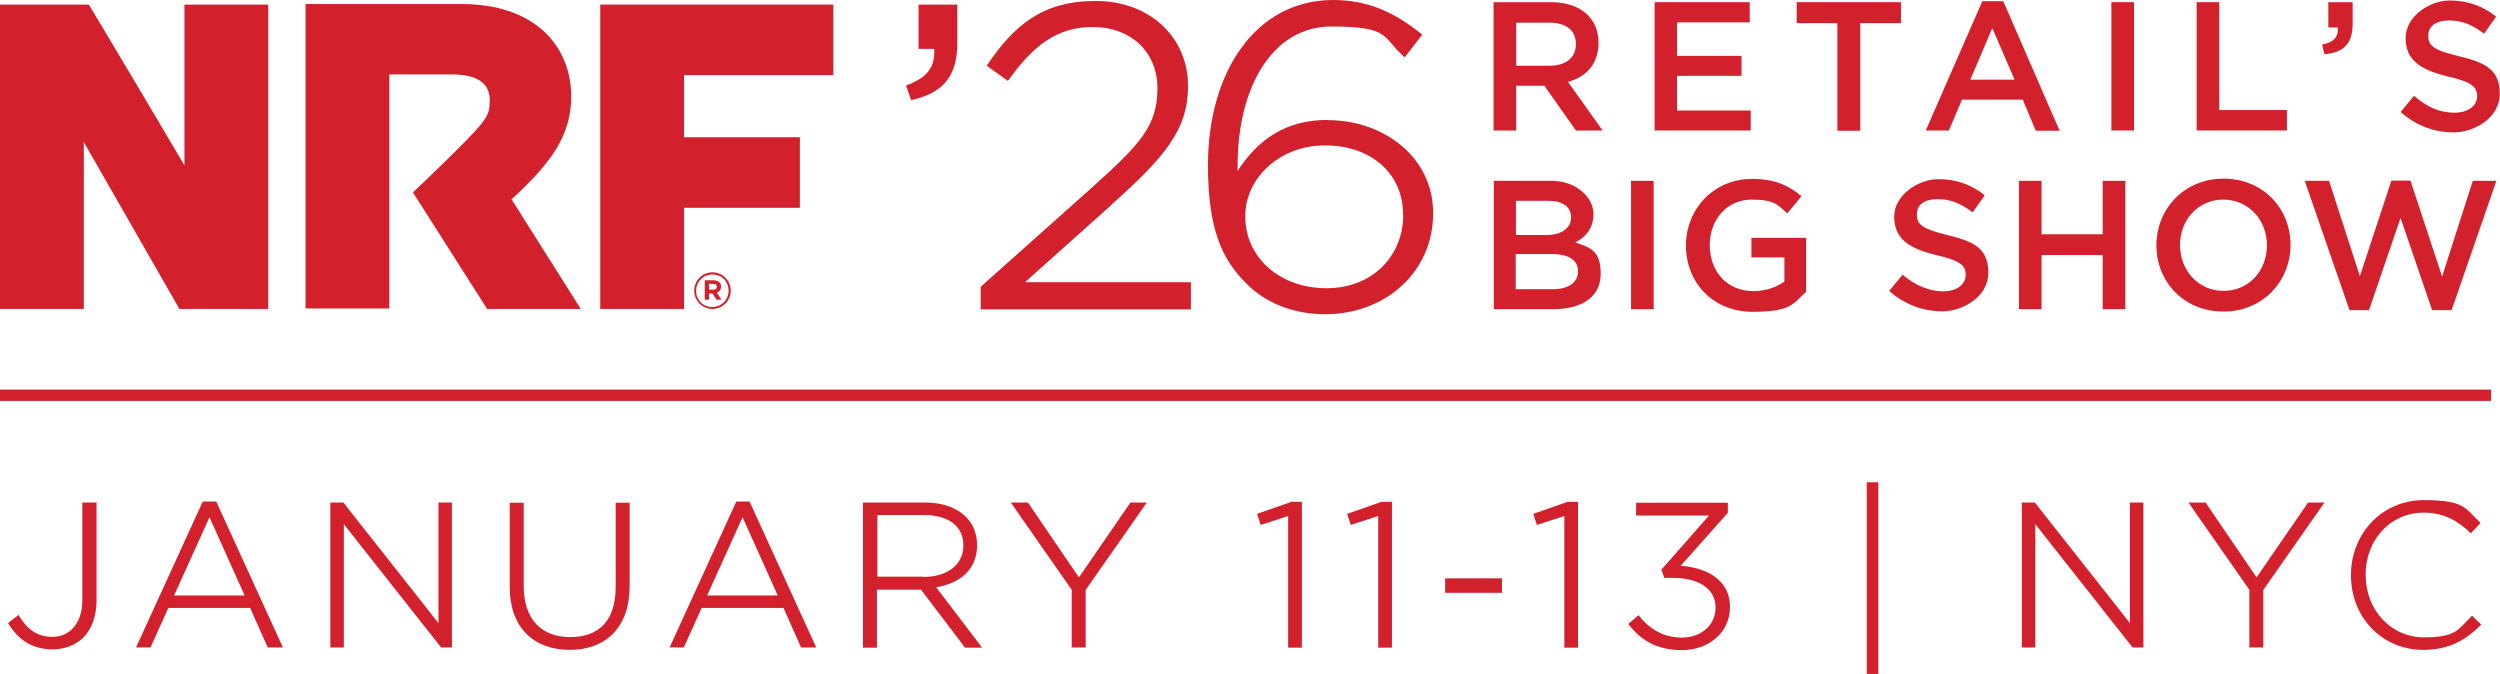
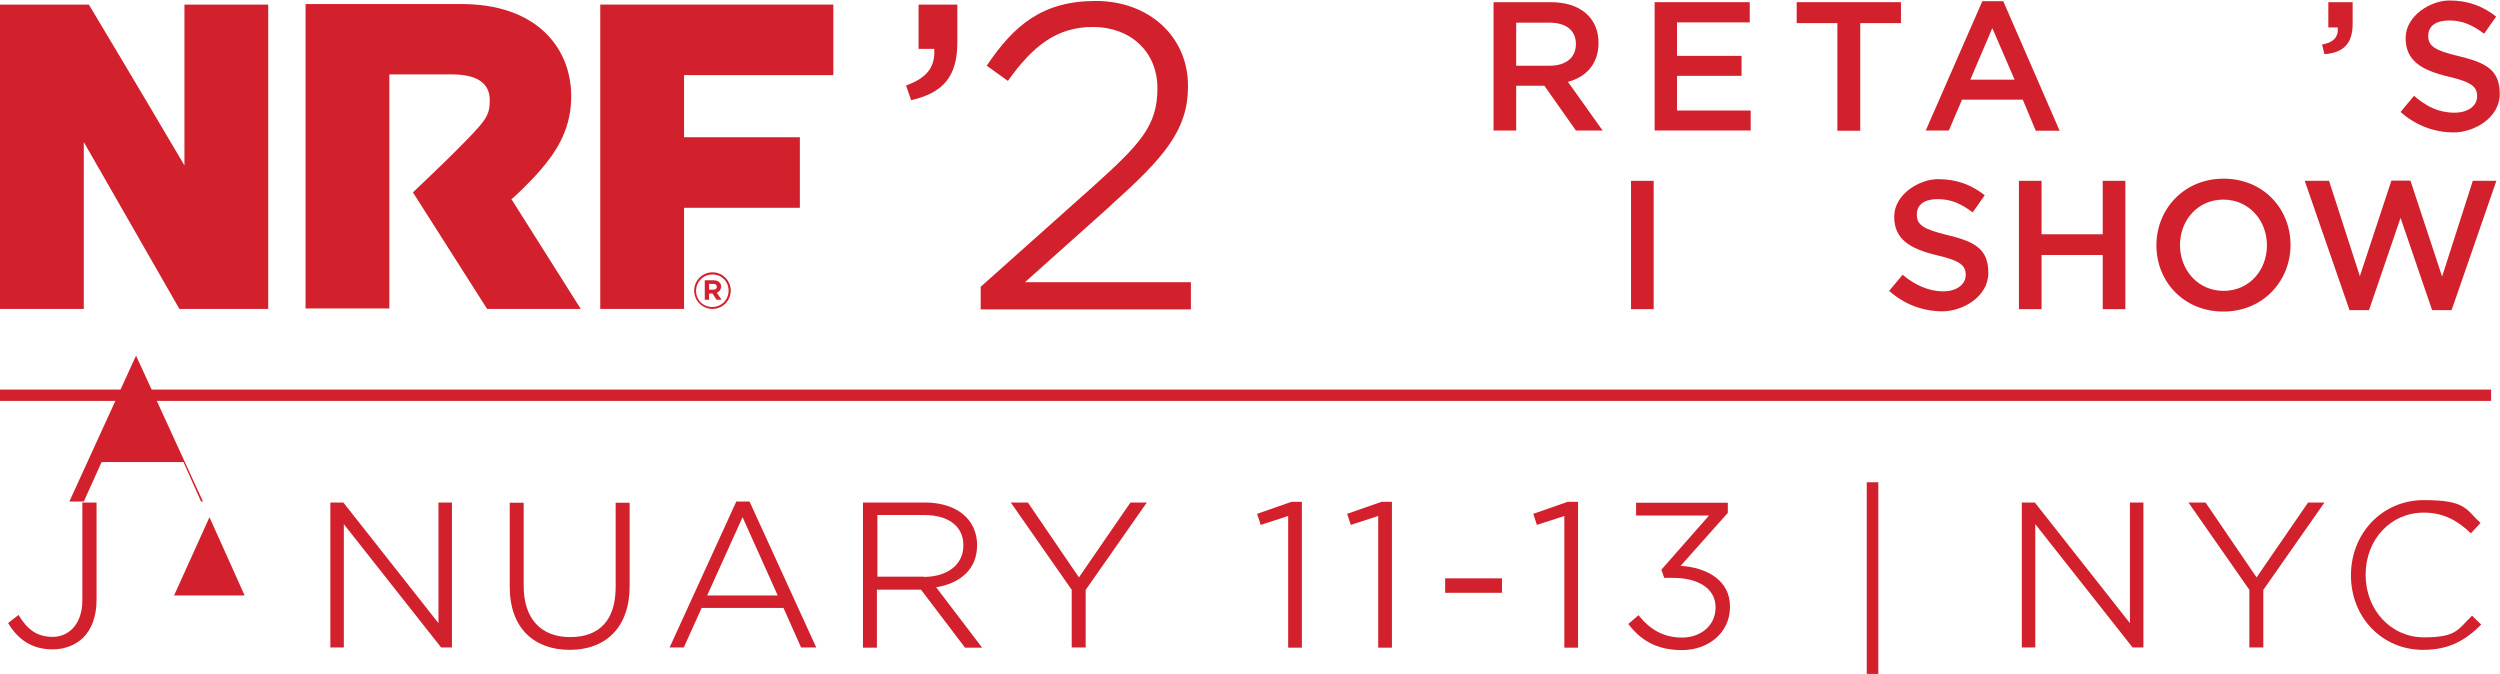
<svg xmlns="http://www.w3.org/2000/svg" id="Layer_1" data-name="Layer 1" viewBox="0 0 1038.3 279.9">
  <path d="M0,166.5v-4.7h1034.6v4.7H0Z" style="fill: #d3202d;" />
  <g>
    <g>
      <path d="M977.1,9.8V.9h-10.1v10.5h3.9c.4,4-1.8,6.3-6.5,7.1h0l1,4c7.7-.6,11.7-4.2,11.7-12.6Z" style="fill: #d3202d;" />
      <path d="M1002.6,39.8l-5.6,6.7c6.4,5.7,14.1,8.5,22.2,8.5s19-5.9,19-16-5.9-13-17.1-15.7c-10.2-2.4-12.6-4.3-12.6-8.4s3.2-6.4,8.7-6.4,9.7,1.9,14.5,5.5l5-7.1c-5.4-4.3-11.6-6.7-19.4-6.7s-18.2,6.3-18.2,15.6,6.4,13.3,17.7,16c9.9,2.3,12,4.3,12,8.2s-3.7,6.8-9.4,6.8h0c-6.6,0-11.7-2.6-16.8-7Z" style="fill: #d3202d;" />
      <path d="M76.6,68.7C57.3,35.9,36.9,1.9,36.9,1.9H0v126.4h34.8V59l39.7,69.3h36.9V1.9h-34.8v66.8Z" style="fill: #d3202d;" />
      <path d="M295.9,113.1c-4.3,0-7.6,3.5-7.6,7.6s3.3,7.6,7.6,7.6,7.6-3.5,7.6-7.6-3.3-7.6-7.6-7.6ZM302.6,120.7c0,3.7-2.9,6.8-6.8,6.8s-6.7-3-6.7-6.7,2.9-6.8,6.8-6.8,6.7,3,6.7,6.7h0Z" style="fill: #d3202d;" />
      <polygon points="249.3 128.3 284.1 128.3 284.1 86.3 332.2 86.3 332.2 57 284.1 57 284.1 31.2 346.1 31.2 346.1 1.9 249.3 1.9 249.3 128.3" style="fill: #d3202d;" />
      <path d="M814.9,41.4h25.2l5.4,12.9h9.9L832,.5h-8.7l-23.5,53.7h9.6l5.5-12.9ZM827.5,11.8l9.2,21.3h-18.4l9.1-21.3Z" style="fill: #d3202d;" />
      <path d="M299.5,119.1c0-.7-.2-1.4-.7-1.8-.6-.6-1.4-.9-2.5-.9h-3.6v8.1h1.8v-2.6h1.4l1.7,2.6h2.1l-2-2.9c1-.4,1.7-1.2,1.8-2.5ZM297.7,119.2c0,.7-.5,1.1-1.4,1.1h-1.8v-2.4h1.8c.9,0,1.4.4,1.4,1.2h0Z" style="fill: #d3202d;" />
      <path d="M224.5,70.6h0c6.1-7.1,12.2-16,12.7-28.8.9-21.2-13.9-40.7-46.9-40.1h-63.4v126.4h34.8V30.9h25.9c11.1,0,15.8,4,15.8,10.7s-1.4,8.4-15.1,22.1c-5.2,5.2-16.8,16.2-16.8,16.2h0l30.8,48.4h38.9l-28.8-45.6c.9-.5,7.7-7,12.1-12.1Z" style="fill: #d3202d;" />
      <path d="M299.5,119.1s0,0,0,0,0,0,0,0h0Z" style="fill: #d3202d;" />
      <path d="M381.5,20.3h6.5c.5,7.5-3,12.1-11.7,15.2l2.1,6.1c13.3-3,19.2-9.8,19.2-24V1.9h-16.1v18.4Z" style="fill: #d3202d;" />
-       <polygon points="949.8 45.7 921.7 45.7 921.7 .9 912.3 .9 912.3 54.2 949.8 54.2 949.8 45.7" style="fill: #d3202d;" />
      <path d="M808.7,97.6h0c-10.2-2.5-12.6-4.3-12.6-8.5s3.2-6.4,8.7-6.4,9.7,1.9,14.5,5.5l5-7.1c-5.4-4.3-11.6-6.7-19.4-6.7s-18.2,6.3-18.2,15.6,6.4,13.3,17.7,16c9.9,2.3,12,4.3,12,8.2s-3.7,6.8-9.4,6.8-11.7-2.5-16.8-6.9l-5.6,6.7c6.4,5.7,14.1,8.5,22.2,8.5s19-5.9,19-16-5.9-13-17.1-15.7Z" style="fill: #d3202d;" />
-       <path d="M727.4,106.9h0c0,0,13.7,0,13.7,0v10c-3.3,2.4-7.8,4-12.9,4-10.9,0-18.1-8.1-18.1-19.1s7.5-18.9,17.3-18.9,10.8,2.2,14.9,5.7l5.9-7.1c-5.5-4.6-11.2-7.2-20.5-7.2-16.1,0-27.5,12.6-27.5,27.7s11,27.5,27.7,27.5,17-3.8,22.2-8.3v-22.4h-22.7v8.2Z" style="fill: #d3202d;" />
      <polygon points="873.3 97.3 847.9 97.3 847.9 75.1 838.5 75.1 838.5 128.4 847.9 128.4 847.9 105.9 873.3 105.9 873.3 128.4 882.7 128.4 882.7 75.1 873.3 75.1 873.3 97.3" style="fill: #d3202d;" />
      <polygon points="789.5 .9 746.2 .9 746.2 9.6 763.1 9.6 763.1 54.3 772.6 54.3 772.6 9.6 789.5 9.6 789.5 .9" style="fill: #d3202d;" />
-       <rect x="876.9" y=".9" width="9.4" height="53.3" style="fill: #d3202d;" />
      <path d="M923.5,74.2c-16.4,0-27.9,12.6-27.9,27.7s11.4,27.5,27.8,27.5,27.9-12.6,27.9-27.7-11.4-27.5-27.8-27.5ZM923.5,120.8c-10.6,0-18.1-8.6-18.1-19s7.4-18.9,18-18.9,18.1,8.6,18.1,19-7.4,18.9-18,18.9Z" style="fill: #d3202d;" />
      <polygon points="1014.3 114.7 1014.2 114.7 1001.1 75 993.2 75 980.1 114.7 967.3 75.1 957.2 75.1 975.8 128.8 983.9 128.8 997 90.5 1010.1 128.8 1018.2 128.8 1036.8 75.1 1027 75.1 1014.3 114.7" style="fill: #d3202d;" />
      <polygon points="727.1 45.9 696.5 45.9 696.5 31.5 723.3 31.5 723.3 23.2 696.5 23.2 696.5 9.3 726.7 9.3 726.7 .9 687.2 .9 687.2 54.2 727.1 54.2 727.1 45.9" style="fill: #d3202d;" />
      <path d="M663.9,17.8s0,0,0,0c0,0,0,0,0,0h0Z" style="fill: #d3202d;" />
-       <path d="M654.2,100.7c3.9-2,7.6-5.4,7.6-11.9s-6.8-13.7-17.5-13.7h-23.9v53.3h24.7c11.9,0,19.7-5.1,19.7-14.7s-4.3-10.9-10.5-13ZM629.6,83.4h0s13.5,0,13.5,0c6,0,9.4,2.5,9.4,6.9s-4,7.3-10.1,7.3h-12.8v-14.2ZM645.1,120.1h-15.6v-14.6h14.9c7.4,0,11,2.7,11,7.2s-3.9,7.4-10.3,7.4Z" style="fill: #d3202d;" />
      <path d="M663.9,17.8c0-10.4-7.6-16.9-19.8-16.9h-23.8v53.3h9.4v-18.6h11.7l13.1,18.6h11.1l-14.4-20.2c7.5-2,12.7-7.4,12.7-16.2ZM629.7,27.3h0s0-17.9,0-17.9h13.7c6.9,0,11.1,3.1,11.1,8.9s-4.3,9-11,9h-13.7Z" style="fill: #d3202d;" />
      <rect x="677.4" y="75.1" width="9.4" height="53.3" style="fill: #d3202d;" />
      <path d="M461.6,85c22.2-19.8,31.8-31.2,31.8-49.1v-.3c0-20.3-16.1-35.2-38.3-35.2s-34,10.1-45.3,26.9l8.8,6.3c10.4-14.6,20.3-22.4,35.4-22.4s26.7,9.9,26.7,25.5-7.1,23.1-27.1,41.1l-46.3,41.3v9.4h87.3v-11.3h-68.9l35.9-32.1Z" style="fill: #d3202d;" />
-       <path d="M551.5,49.8c-17.2,0-28.8,7.8-37.5,21.2v-2.4c0-31.8,14.1-57.6,39-57.6s20.8,4.5,30.4,12.8l7.3-9.4c-11.1-9-22.2-14.4-37-14.4-32.4,0-52,30.2-52,68.4v.3c0,26,5.6,38.9,16,49.1,7.6,7.8,19.3,12.7,32.6,12.7,25.3,0,44.9-17.7,44.9-41.8v-.3c0-23.1-20.5-38.5-43.7-38.5ZM582.8,89.2c0,16.8-12.5,30.5-31.9,30.5s-33.7-12.8-33.7-29.7v-.5c0-14.8,13.5-29.1,33.1-29.1s32.4,12.1,32.4,28.5v.3Z" style="fill: #d3202d;" />
    </g>
    <g>
      <path d="M3.3,258.8l4.4-3.4c3.6,6,7.6,9.1,14.2,9.1s12.3-5.2,12.3-15.2v-40.6h5.9v40.4c0,7-2.1,12.3-5.5,15.7-3.3,3.2-7.8,4.9-12.8,4.9-9,0-14.7-4.6-18.4-10.9Z" style="fill: #d3202d;" />
-       <path d="M84.3,208.3h5.5l27.7,60.6h-6.3l-7.3-16.4h-34l-7.4,16.4h-6l27.7-60.6ZM101.6,247.3l-14.6-32.5-14.7,32.5h29.4Z" style="fill: #d3202d;" />
+       <path d="M84.3,208.3h5.5h-6.3l-7.3-16.4h-34l-7.4,16.4h-6l27.7-60.6ZM101.6,247.3l-14.6-32.5-14.7,32.5h29.4Z" style="fill: #d3202d;" />
      <path d="M137.2,208.7h5.4l39.5,50.1v-50.1h5.6v60.2h-4.5l-40.4-51.2v51.2h-5.6v-60.2Z" style="fill: #d3202d;" />
      <path d="M211.7,243.8v-35h5.8v34.6c0,13.6,7.2,21.2,19.3,21.2s18.9-7,18.9-20.8v-35h5.8v34.6c0,17.4-10.1,26.5-24.9,26.5s-24.9-9.1-24.9-26.1Z" style="fill: #d3202d;" />
      <path d="M305.8,208.3h5.5l27.7,60.6h-6.3l-7.3-16.4h-34l-7.4,16.4h-5.9l27.7-60.6ZM323,247.3l-14.6-32.5-14.7,32.5h29.3Z" style="fill: #d3202d;" />
      <path d="M358.6,208.7h25.6c7.4,0,13.4,2.3,17,6,2.9,2.9,4.6,7,4.6,11.6v.2c0,10-7.1,15.8-17,17.4l19.1,25.1h-7.1l-18.3-24.1h-18.3v24.1h-5.8v-60.2ZM383.6,239.6c9.5,0,16.5-4.8,16.5-13v-.2c0-7.7-6-12.5-16.3-12.5h-19.4v25.6h19.3Z" style="fill: #d3202d;" />
      <path d="M445.2,245.1l-25.4-36.4h7.1l21.2,31.1,21.4-31.1h6.8l-25.4,36.3v23.9h-5.8v-23.8Z" style="fill: #d3202d;" />
      <path d="M535,214.3l-11.4,3.7-1.5-4.6,14.3-5h4.3v60.6h-5.7v-54.6Z" style="fill: #d3202d;" />
      <path d="M572.4,214.3l-11.4,3.7-1.5-4.6,14.3-5h4.3v60.6h-5.7v-54.6Z" style="fill: #d3202d;" />
      <path d="M600.2,240.2h23.6v6h-23.6v-6Z" style="fill: #d3202d;" />
      <path d="M649.7,214.3l-11.4,3.7-1.5-4.6,14.3-5h4.3v60.6h-5.7v-54.6Z" style="fill: #d3202d;" />
      <path d="M676.2,259.2l4.3-3.7c4.7,5.9,10.4,9.3,18.1,9.3s13.9-5,13.9-12.4v-.2c0-7.9-7.4-12.2-17.7-12.2h-3.6l-1.2-3.4,19.8-22.5h-30.3v-5.3h38.1v4.2l-19.6,22c10.9.7,20.5,6,20.5,16.9v.2c0,10.7-9,17.9-19.9,17.9s-17.4-4.4-22.2-10.7Z" style="fill: #d3202d;" />
      <path d="M775.3,200.3h4.8v79.6h-4.8v-79.6Z" style="fill: #d3202d;" />
      <path d="M839.7,208.7h5.4l39.5,50.1v-50.1h5.6v60.2h-4.5l-40.4-51.2v51.2h-5.6v-60.2Z" style="fill: #d3202d;" />
      <path d="M934.3,245.1l-25.4-36.4h7.1l21.2,31.1,21.4-31.1h6.8l-25.4,36.3v23.9h-5.8v-23.8Z" style="fill: #d3202d;" />
      <path d="M976.4,239v-.2c0-17,12.7-31.1,30.3-31.1s17.4,3.9,23.5,9.5l-4,4.3c-5.2-5-11-8.6-19.6-8.6-13.8,0-24.1,11.3-24.1,25.7v.2c0,14.5,10.5,25.9,24.2,25.9s14.1-3.3,20-9l3.8,3.7c-6.4,6.4-13.2,10.5-24.1,10.5-17.2,0-30-13.6-30-30.9Z" style="fill: #d3202d;" />
    </g>
  </g>
</svg>